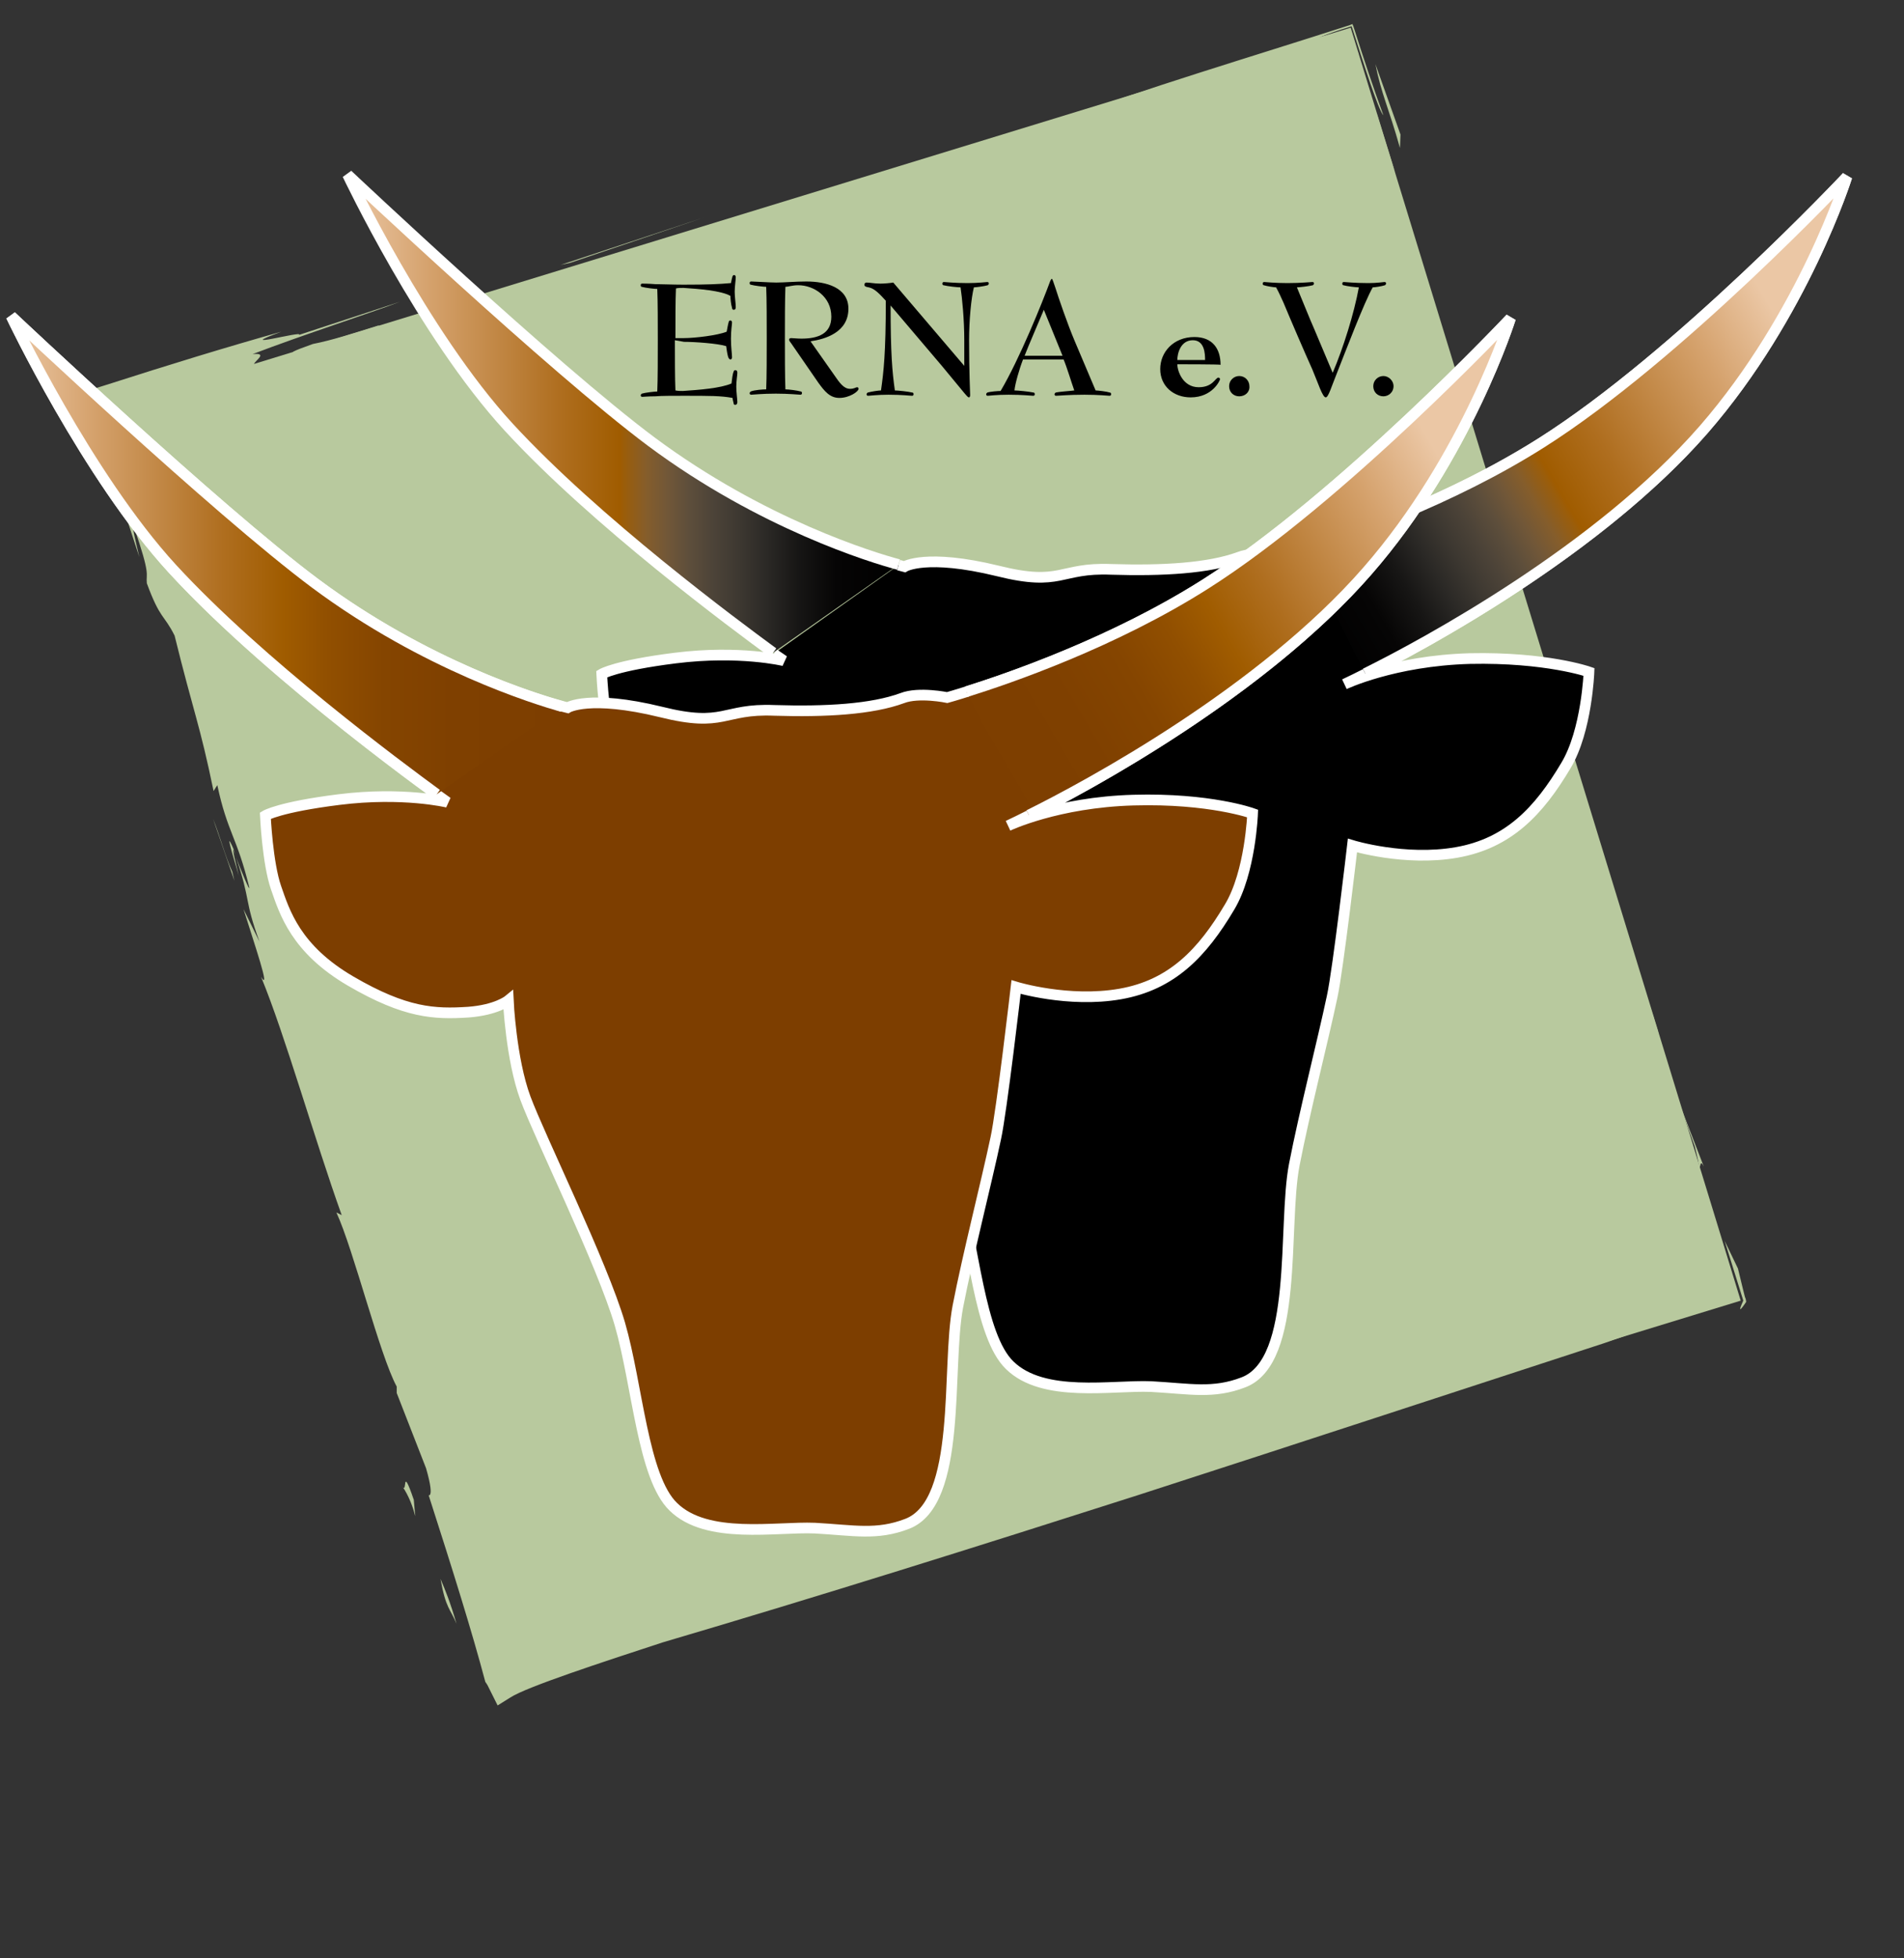
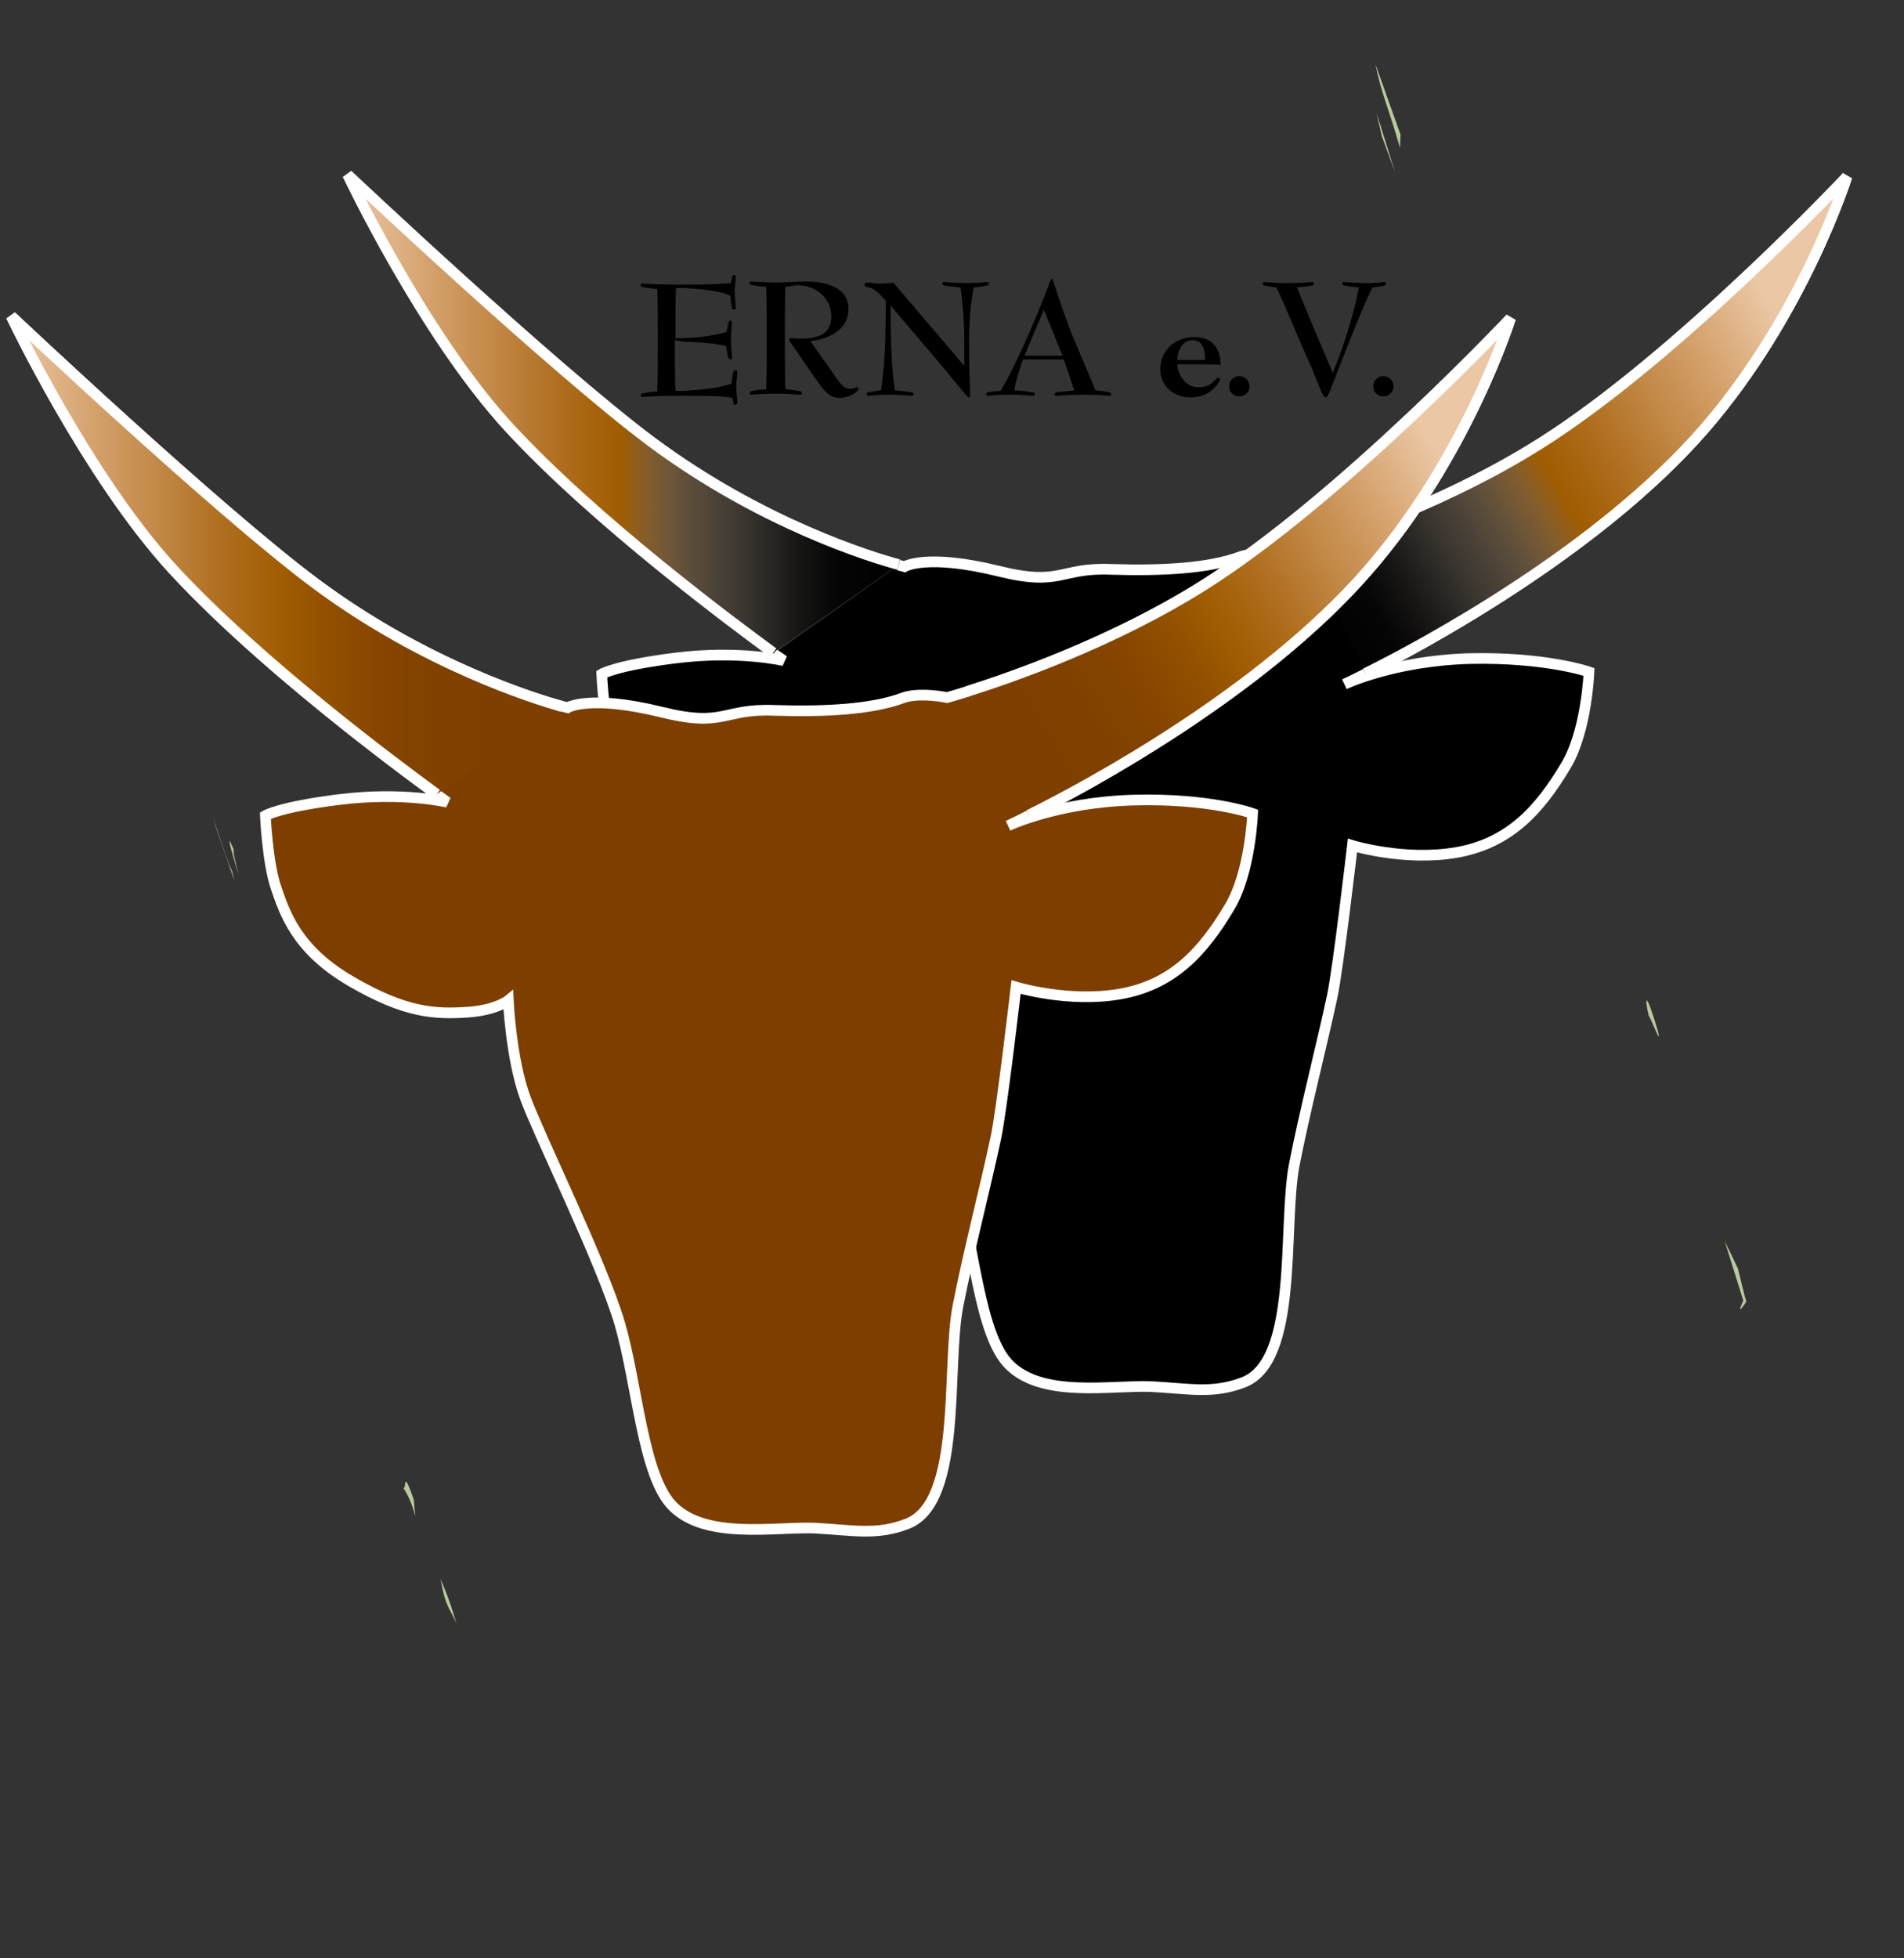
<svg xmlns="http://www.w3.org/2000/svg" version="1.1" id="Ebene_1" x="0px" y="0px" viewBox="0 0 356.6 366.6" style="enable-background:new 0 0 356.6 366.6;" xml:space="preserve">
  <rect x="0" y="0" width="356.6" height="366.6" fill="#333333" stroke="none" />
  <style type="text/css">
	.st0{fill:#B8C99E;}
	.st1{stroke:#FFFFFF;stroke-width:2;}
	.st2{fill:url(#SVGID_1_);stroke:#FFFFFF;stroke-width:2;}
	.st3{fill:url(#SVGID_2_);stroke:#FFFFFF;stroke-width:2;}
	.st4{fill:#7D3E00;stroke:#FFFFFF;stroke-width:2;}
	.st5{fill:url(#SVGID_3_);stroke:#FFFFFF;stroke-width:2;}
	.st6{fill:url(#SVGID_4_);stroke:#FFFFFF;stroke-width:2;}
</style>
  <g>
    <g>
-       <rect x="52.6" y="35.1" transform="matrix(0.956 -0.293 0.293 0.956 -39.236 58.035)" class="st0" width="242.3" height="249.3" />
      <g>
        <g>
          <g>
            <g>
              <path class="st0" d="M326.5,243.5c-1,2.2-0.6,1.9,0.3,0.6c0.1-0.1,0.1-0.2,0.2-0.3c0.1-0.1,0-0.2,0-0.3c0-0.2-0.1-0.5-0.2-0.7        c-0.1-0.5-0.3-1.1-0.4-1.6c-0.3-1.2-0.6-2.5-0.9-3.7l-2.5-5.2L326.5,243.5z" />
-               <path class="st0" d="M319.1,218.4l-5.1-13.2l3.4,9.4c2.5,9.9-1.7-1.9-3.1-5.8C319.8,225.5,317.6,215.4,319.1,218.4z" />
              <path class="st0" d="M310.5,193c-2.4-8.1-2.5-6.1-1.7-2.8C309.3,190.8,311.3,196.3,310.5,193z" />
              <path class="st0" d="M44.7,163.9c-0.5-2.3-1.3-5.1-0.9-4.8C42.7,156.6,42.4,156.2,44.7,163.9z" />
              <path class="st0" d="M43.7,159.1c0.2,0.5,0.4,1,0.6,1.6c-0.2-0.5-0.3-0.9-0.5-1.5C43.8,159.1,43.8,159.2,43.7,159.1z" />
-               <path class="st0" d="M105.7,57.8c9-3.4,14.3-4.6,22.9-7.5l5.1-0.5c9.3-3.2,3.9-2.1,10.6-4.7c8.8-2,26.7-8.1,30.8-9.3        c3-0.4-3.3,1.7-4.6,2.4c10.9-3.7,9.9-4.4,23.5-8.6l0.3,0.2c18-6.4,39-13.1,60.2-19.8l-6.3-3.3c5.3,16.5,10.6,33.3,15.9,49.1        c-0.7-2.4-0.3-1.9-0.4-2.8c6,18.9,12.5,39.4,18.9,58.8s12.8,38,18.7,53.5c-3.3-10.4-7.3-24.2-11.5-38.2        c-4.2-14-8.5-28.1-12.7-38.6c-1.7-7.8-6.4-19.8-6.4-23.1c-7.5-25.9-12.7-38.3-19.7-59.5l2.5,1.3c-3.5,1.1-7.3,2.3-11.4,3.6        c-4.2,1.1-2.3,0-3.7-0.1l14.7-4.8l-0.8-0.4l2.7,8.1l-2.3-8.3l0.3,0.1l-5.9,1.6c1.5-0.6,3.5-1.3,5.8-2l0.2-0.1l0.1,0.2        c2.2,6.8,4.9,15.4,5.9,16.5c-1.8-4.9-3.7-10.6-5.6-16.6l-0.2-0.5l-0.5,0.2c-18.3,5.9-39.8,12.3-52.7,17.3        c8.3-2.3,18.5-5.7,28.3-8.6c4.4-1,11.1-2.8,10.8-2.2c-27.5,9.9-50.8,16.4-79.4,25.6c-7.1,2.3-16.9,5.2-18.3,5.1        c4.7-1.6,1-0.9,4.8-2.3c-10,3.5-0.5,2-15.3,6.3l1.4-2.2c-5.3,3.5-18.1,5.2-28.2,9.4c-4,0.5,2.9-2,10.9-4.5        c-9.2,2.5-9.8,3.7-17.1,5.9l6.5-3.5c-7.3,3.7-14,4-18.5,4.9c-0.4,0.5,4,0.3-5.8,3.2c-4.2,1.1-2.2,0.1-3.3,0.2        c-0.4,0.5-3.7,2.2-10.2,4.2c-1.3-0.1,4.1-2,4.3-2.6c-4.8,1.5-8.8,2.8-12.4,3.5c-8.5,3,0.8,0.5-4.3,2.6        c-13.3,3.7-1.8-1.2-7-0.7c9.7-3.7,22.4-7.8,27.6-9.8l-18.9,6.2c1-0.9-13.1,3-3.3-0.6C42.7,64.9,31.3,68.4,20.1,72l-4.2,1.3        l1.3,4c3.1,9.4,6.2,18.7,8.9,27c-0.6-2.6-1.5-6-1-5.6c3.2,9.3,2.2,8.5,2.4,10.5c2.5,6.8,3.2,5.8,5.2,9.8        c3.6,14.6,4.7,16.5,7.3,29.1l0.7-1.1c1.9,8.9,3.7,9.7,6,19.2c0,0.6-1.4-2.9-2.5-5.7c2.8,8.2,1.5,7.9,4.4,15.8l-3-6.1        c2,6.4,5.2,15.7,3.3,12.7c4.5,10.9,10.1,30.7,15.1,44.6L63,227c3.2,6.9,8.1,26.7,11.3,32.6v1.2l5.5,14.1        c1.9,6.6,0,4.7,0.5,5.1c4.6,14.3,8.1,25.5,10.6,34.9c0.1,0.1,0.2,0.3,0.4,0.6l1.9,3.8l2.4-1.5c3.1-2,17.2-6.6,28.5-10.3        c29.2-8.6,59.4-18.1,88.8-27.5c29.4-9.5,58-18.9,84.4-27.5c8-2.5,18-6.6,27.5-9.9c-12.5,3.6-13.2,4.2-25.3,7.9        c-9.3,2.6-13.6,2.9-22,4.8l4.7-0.6c-11.6,4.2-8.8,2.2-17.7,5.7l-0.8-1.1c-2.8,1.5-11.8,3.7-15.6,4.5l-2.4,1.7        c-8.1,1.9-13.3,3.2-16.3,3.2l1.4,0.5c-3.3,0.4-29.4,9-21.4,4.9c-2.1,0.8-3.8,1.8-8.7,3.2l-1.3-0.6c-6.8,2.3-14.5,4.8-16.8,4.9        c3.6-1.3,4.7-2.1,5.6-2.8c-14.7,4.3-15.9,5.5-16.6,6.5c-0.7,1-0.9,2-14.1,6l0-0.6l-6.3,2.6l-7.4,1.4c-4.1,2.3-12.8,5-22.4,7.8        s-20.1,5.7-28,8.5l4.2,2.2c-0.3-0.7-0.5-1.3-0.7-2c-2.1-6.3-3.4-14.9-7.2-26.9l-0.7,1.1c-2-10-12.4-46.1-13-55.8        c-3.5-8.9,0.1,1-0.7,1.1c-6.4-17.4-5.3-19.1-7.6-28.6c-3.8-10.8,2.2,8.5-0.3,2.8c-4.4-16.9-5.3-13.2-11-34.1        c-0.1-2.2,2,5.2,3,7.2c-5.4-14.2-13.2-41.5-20-63.1c-3.3-11.7-7.4-26-11.7-41l-4.4,8.2c16.7-4.8,34.3-9.9,49.8-14.2l0.4-0.5        c12.3-2.8,25.1-7.6,39.2-11.6L105.7,57.8z" />
              <path class="st0" d="M262.2,27.7l0.1-2.5L257.6,12C258.7,17.6,260.1,20.2,262.2,27.7z" />
              <polygon class="st0" points="258.8,25.5 261.3,32.3 257.8,21.1       " />
-               <polygon class="st0" points="105,49.6 106.8,49.2 131.9,40.7       " />
              <path class="st0" d="M43.5,163.2c-1.3-2.8-2.4-7-3.6-9.9l4,11.6L43.5,163.2z" />
              <path class="st0" d="M75.3,278.2c2.8,4,2.7,8.9,2.2,2.6C75.1,273.8,76.4,280.1,75.3,278.2z" />
              <path class="st0" d="M85.5,304c-1.2-4.1-2.1-6.3-3-8.4C83.5,301.2,84.3,301.1,85.5,304z" />
            </g>
          </g>
        </g>
      </g>
    </g>
    <g>
      <path class="st1" d="M168.3,105.8c0.7,0.2,1.1,0.3,1.1,0.3s4-2.5,17.5,0.8c12,3,11.5-0.7,21.2-0.3c9.7,0.3,18.3-0.2,24-2.3    c3.1-1.2,8.3-0.2,8.3-0.2s26.2-7.2,48.3-21.2c25.6-16.2,57.2-49.8,57.2-49.8s-8.1,25.8-26.8,47.3c-24.2,27.7-67.3,47.7-67.3,47.7    s9.2-4.4,23.5-4.8c14.3-0.3,22.3,2.5,22.3,2.5s-0.4,11-4.3,17.5c-5.1,8.6-10.8,14.6-20.5,16.3s-19.5-1.3-19.5-1.3    s-2.7,23.3-3.8,28.3c-1.8,8.5-5.2,21.7-7.1,31.5c-2.2,11.5,0.9,36.7-9.5,40.7c-5.7,2.2-10,1.2-17.3,0.8c-7.3-0.3-20.2,2.2-26.5-4    c-5.7-5.5-6.7-22.8-10-34.2s-15-35-17.7-42.3s-3.2-18.3-3.2-18.3s-2.2,1.8-7.5,2.2c-6.3,0.4-11.7,0.2-22-5.8s-12.4-12.9-14-17.5    c-1.6-4.6-2-13.5-2-13.5s2.6-1.6,13.8-3c12-1.5,20.3,0.5,20.3,0.5s-0.7-0.5-1.9-1.3" />
      <linearGradient id="SVGID_1_" gradientUnits="userSpaceOnUse" x1="333.535" y1="306.238" x2="243.531" y2="253.569" gradientTransform="matrix(1 0 0 -1 0 366.945)">
        <stop offset="0" style="stop-color:#EBC7A5" />
        <stop offset="0.147" style="stop-color:#D5A26D" />
        <stop offset="0.385" style="stop-color:#AF6E1F" />
        <stop offset="0.494" style="stop-color:#A05C00" />
        <stop offset="0.506" style="stop-color:#995D0D" />
        <stop offset="0.542" style="stop-color:#855D2B" />
        <stop offset="0.581" style="stop-color:#715738" />
        <stop offset="0.621" style="stop-color:#5D4E3B" />
        <stop offset="0.665" style="stop-color:#4C4338" />
        <stop offset="0.711" style="stop-color:#3D3831" />
        <stop offset="0.761" style="stop-color:#2B2926" />
        <stop offset="0.818" style="stop-color:#171615" />
        <stop offset="0.887" style="stop-color:#060505" />
        <stop offset="1" style="stop-color:#000000" />
      </linearGradient>
      <path class="st2" d="M244,103c8-2.5,27.5-9.2,44.7-20.1c25.6-16.2,57.2-49.8,57.2-49.8s-8.1,25.8-26.8,47.3    c-19.7,22.6-52.1,40.1-63.4,45.7" />
      <linearGradient id="SVGID_2_" gradientUnits="userSpaceOnUse" x1="65.08" y1="289.485" x2="168.26" y2="289.485" gradientTransform="matrix(1 0 0 -1 0 366.945)">
        <stop offset="0" style="stop-color:#EBC7A5" />
        <stop offset="0.147" style="stop-color:#D5A26D" />
        <stop offset="0.385" style="stop-color:#AF6E1F" />
        <stop offset="0.494" style="stop-color:#A05C00" />
        <stop offset="0.506" style="stop-color:#995D0D" />
        <stop offset="0.542" style="stop-color:#855D2B" />
        <stop offset="0.581" style="stop-color:#715738" />
        <stop offset="0.621" style="stop-color:#5D4E3B" />
        <stop offset="0.665" style="stop-color:#4C4338" />
        <stop offset="0.711" style="stop-color:#3D3831" />
        <stop offset="0.761" style="stop-color:#2B2926" />
        <stop offset="0.818" style="stop-color:#171615" />
        <stop offset="0.887" style="stop-color:#060505" />
        <stop offset="1" style="stop-color:#000000" />
      </linearGradient>
      <path class="st3" d="M144.8,122.2c-7.1-5.2-33.2-24.5-49.5-42.2C79.2,62.5,65.1,32.7,65.1,32.7s38.4,36.2,56.9,50    c20.7,15.4,41.4,21.7,46.3,23" />
    </g>
    <path class="st4" d="M177.4,130.6c0,0,26.2-7.2,48.3-21.2c25.6-16.2,57.2-49.8,57.2-49.8s-8.1,25.9-26.8,47.3   c-24.2,27.7-67.3,47.7-67.3,47.7s9.2-4.4,23.5-4.8s22.3,2.5,22.3,2.5s-0.4,11-4.3,17.5c-5.1,8.6-10.8,14.6-20.5,16.3   s-19.5-1.3-19.5-1.3s-2.7,23.3-3.8,28.3c-1.8,8.5-5.2,21.7-7.1,31.5c-2.2,11.5,0.9,36.7-9.5,40.7c-5.7,2.2-10,1.2-17.3,0.8   c-7.3-0.3-20.2,2.2-26.5-4c-5.7-5.5-6.7-22.8-10-34.2c-3.3-11.3-15-35-17.7-42.3s-3.2-18.3-3.2-18.3s-2.2,1.8-7.5,2.2   c-6.3,0.4-11.7,0.2-22-5.8s-12.4-12.9-14-17.5c-1.6-4.6-2-13.5-2-13.5s2.6-1.6,13.8-3c12-1.5,20.3,0.5,20.3,0.5   s-32.3-22.8-51.3-43.5C16.3,89.1,2.1,59.2,2.1,59.2s38.4,36.2,56.9,50c23.7,17.7,47.3,23.3,47.3,23.3s4-2.5,17.5,0.8   c12,3,11.5-0.7,21.2-0.3c9.7,0.3,18.3-0.2,24-2.3C172.1,129.5,177.4,130.6,177.4,130.6z" />
    <g>
      <path d="M126.4,63.7c0,2.9,0,7.2,0.1,9.4c0.5,0.1,0.9,0.1,1.4,0.1c3-0.2,7-0.5,9.1-1.4c0.1-0.8,0.2-1.8,0.4-2.2    c0-0.1,0.1-0.3,0.3-0.3c0.3,0,0.4,0.2,0.4,0.5c0,0.4-0.2,1.5-0.2,2.6c0,1,0.2,2.4,0.2,2.9c0,0.2-0.1,0.5-0.4,0.5    c-0.2,0-0.3-0.1-0.3-0.3c-0.1-0.4-0.2-0.8-0.2-1c-2.2-0.4-4.2-0.4-9.2-0.4c-2.2,0-4,0-5.3,0.1c-1.3,0-2.2,0.1-2.4,0.1    c-0.2,0-0.3-0.1-0.3-0.3c0-0.1,0.1-0.2,0.2-0.3c0.7-0.2,2.4-0.4,2.9-0.4c0.1-2.2,0.1-6.6,0.1-9.6c0-3,0-7.4-0.1-9.6    c-0.5,0-2.2-0.2-2.9-0.4c-0.1,0-0.2-0.1-0.2-0.3c0-0.2,0.1-0.3,0.3-0.3c0.2,0,1.1,0,2.4,0.1c1.3,0,3.2,0.1,5.3,0.1    c4.5,0,6.7-0.1,8.9-0.3c0.1-0.5,0.2-1,0.3-1.3c0.1-0.1,0.1-0.2,0.3-0.2s0.3,0.2,0.3,0.4c0,0.5-0.2,1.8-0.2,2.7    c0,1,0.2,2.2,0.2,2.9c0,0.3-0.1,0.5-0.4,0.5c-0.2,0-0.3-0.2-0.3-0.4c-0.2-0.6-0.3-1.7-0.3-2.2c-1.8-1-5.8-1.3-8.8-1.5    c-0.5,0-1,0-1.4,0.1c-0.1,2.1-0.1,6.2-0.1,9.3h1.6c2,0,6.3-0.5,8-1.2c0.1-0.5,0.2-1.2,0.4-1.9c0.1-0.2,0.2-0.2,0.3-0.2    c0.2,0,0.3,0.2,0.3,0.4c0,0.4-0.2,1.4-0.2,3c0,1.7,0.2,2.8,0.2,3.5c0,0.2-0.1,0.4-0.3,0.4c-0.1,0-0.2-0.1-0.3-0.2    c-0.3-0.5-0.4-1.8-0.5-2.3c-1.6-0.5-5.9-0.8-7.9-0.8L126.4,63.7L126.4,63.7z" />
      <path d="M148.4,64.6c-0.3-0.5-0.6-0.7-0.6-1c0-0.2,0.1-0.3,0.4-0.3c0.3,0,1.1,0.1,1.9,0.1c3.1,0,5.6-0.9,5.6-4.1    c0-3.8-3.3-5.9-6.2-5.9c-1.1,0-1.9,0.3-2.4,0.3c-0.1,2.3-0.1,6.8-0.1,9.6c0,2.7,0,7.3,0.1,9.6c0.6,0,2.2,0.2,2.9,0.4    c0.1,0,0.2,0.1,0.2,0.3c0,0.2-0.1,0.3-0.3,0.3c-0.3,0-2.1-0.2-4.6-0.2c-2.6,0-4.3,0.2-4.6,0.2c-0.2,0-0.3-0.1-0.3-0.3    c0-0.1,0.1-0.2,0.2-0.3c0.7-0.3,2.4-0.4,2.9-0.4c0.1-2.2,0.1-6.6,0.1-9.6c0-3,0-7.4-0.1-9.6c-0.5,0-2.2-0.2-2.9-0.4    c-0.1,0-0.2-0.1-0.2-0.3c0-0.2,0.1-0.3,0.3-0.3c0.6,0,3.5,0.2,4.7,0.2c1.4,0,3.7-0.2,5.6-0.2c3.7,0,7.9,1.1,7.9,5.1    c0,4.4-4.3,5.7-7.1,6.1l4.5,6.4c0.9,1.3,1.7,2.5,2.9,2.5c0.8,0,1.1-0.3,1.3-0.3c0.2,0,0.3,0.1,0.3,0.3c0,0.5-1.7,1.7-3.6,1.7    c-1.8,0-2.8-1.3-3.9-2.8L148.4,64.6z" />
      <path d="M180.6,63.7c0-3.9-0.4-7.9-0.7-9.9c-0.6,0-2.4-0.2-3.2-0.4c-0.1,0-0.2-0.1-0.2-0.3c0-0.2,0.1-0.3,0.3-0.3    c0.2,0,2,0.2,4.4,0.2c2.1,0,3.5-0.2,3.7-0.2c0.2,0,0.3,0.1,0.3,0.3c0,0.1-0.1,0.2-0.2,0.3c-0.7,0.2-2.2,0.4-2.6,0.4    c-0.5,2-0.9,6.1-0.9,9.9c0,6,0.2,10,0.2,10.3c0,0.2-0.1,0.4-0.2,0.4c-0.3,0-0.3-0.1-5.1-5.9l-9.6-11.3c0,8.9,0.3,12.4,0.8,15.9    c0.5,0,2.5,0.2,3.3,0.4c0.1,0,0.2,0.1,0.2,0.3c0,0.2-0.1,0.3-0.3,0.3s-1.9-0.2-4.4-0.2c-2,0-3.6,0.2-3.8,0.2    c-0.2,0-0.3-0.1-0.3-0.3c0-0.1,0.1-0.2,0.2-0.3c0.7-0.2,2.1-0.4,2.5-0.4c0.5-3.5,0.9-7,0.9-16.8c-1.1-1.2-2.1-2.3-3.2-2.5    c-0.6-0.1-0.8-0.2-0.8-0.5s0.2-0.4,0.4-0.4c0.6,0,1.5,0.2,2.6,0.2c0.7,0,1.8-0.1,2.4-0.2l13.3,15.6L180.6,63.7L180.6,63.7z" />
      <path d="M205.2,73.1c0.4,0,2.1,0.2,2.7,0.4c0.1,0,0.2,0.1,0.2,0.3c0,0.2-0.1,0.3-0.3,0.3c-0.2,0-2-0.2-4.7-0.2    c-3,0-4.9,0.2-5.3,0.2c-0.2,0-0.3-0.1-0.3-0.3c0-0.1,0.1-0.2,0.2-0.3c0.9-0.2,2.9-0.3,3.5-0.4c-0.5-1.4-1.4-4.4-2-5.8h-7.6    c-0.7,1.8-1.5,4.6-1.6,5.8c0.6,0,2.7,0.2,3.6,0.4c0.1,0,0.2,0.1,0.2,0.3c0,0.2-0.1,0.3-0.3,0.3c-0.2,0-2-0.2-4.6-0.2    c-2.2,0-3.8,0.2-3.9,0.2c-0.2,0-0.3-0.1-0.3-0.3c0-0.1,0.1-0.2,0.2-0.3c0.6-0.2,2.1-0.3,2.5-0.3c3.5-5.9,7.8-16.5,9.3-20.6    c0.1-0.2,0.2-0.4,0.3-0.4c0.1,0,0.3,0.6,0.7,1.8c0.5,1.6,2.2,6.6,3.6,9.9L205.2,73.1z M199,66.6l-3.5-8.6c-0.7,1.7-3,7-3.6,8.6    H199z" />
      <path d="M220.5,68.2c0,1.2,1,4.3,4,4.3c2.7,0,3.1-1.8,3.7-1.8c0.1,0,0.3,0.1,0.3,0.3s-1.4,3.4-5.5,3.4c-3.2,0-5.7-2.1-5.7-5.3    c0-3.2,2.5-6,6.4-6c3.4,0,4.9,2.2,4.9,5.2C228.6,68.2,220.5,68.2,220.5,68.2z M225.7,67.4c0-1.2-0.1-3.7-2.3-3.7    c-2.3,0-2.9,2.5-2.9,3.7H225.7z" />
      <path d="M232.1,74.2c-1.1,0-1.9-0.8-1.9-1.9c0-1.1,0.9-1.9,1.9-1.9c1.1,0,1.9,0.9,1.9,1.9C234.1,73.4,233.2,74.2,232.1,74.2z" />
      <path d="M249.6,69.8c2-4.7,4-11.1,4.9-16c-0.5,0-2.2-0.2-2.9-0.4c-0.1,0-0.2-0.1-0.2-0.3c0-0.2,0.1-0.3,0.3-0.3    c0.3,0,2,0.2,4.6,0.2c1.6,0,2.8-0.2,3-0.2c0.2,0,0.3,0.1,0.3,0.3c0,0.1-0.1,0.2-0.2,0.3c-0.6,0.2-1.9,0.4-2.3,0.4    c-1.6,2.8-5.1,12-6.8,16.3c-0.9,2.2-1.5,4.3-2,4.3c-0.6,0-1.4-2.6-2.5-5.2c-1.4-3.1-4.2-9.6-5.4-12.5c-0.4-0.9-0.9-2-1.4-2.9    c-0.4,0-1.7-0.2-2.3-0.4c-0.1,0-0.2-0.1-0.2-0.3c0-0.2,0.1-0.3,0.3-0.3c0.2,0,1.9,0.2,4.3,0.2c2.7,0,4.5-0.2,4.7-0.2    c0.2,0,0.3,0.1,0.3,0.3c0,0.1-0.1,0.2-0.2,0.3c-0.7,0.2-2.5,0.4-3,0.4c0.6,1.4,2.6,6.4,3.2,7.7L249.6,69.8z" />
      <path d="M259.1,74.2c-1.1,0-1.9-0.8-1.9-1.9c0-1.1,0.9-1.9,1.9-1.9s1.9,0.9,1.9,1.9C261,73.4,260.1,74.2,259.1,74.2z" />
    </g>
    <linearGradient id="SVGID_3_" gradientUnits="userSpaceOnUse" x1="270.543" y1="279.717" x2="180.54" y2="227.048" gradientTransform="matrix(1 0 0 -1 0 366.945)">
      <stop offset="0" style="stop-color:#EBC7A5" />
      <stop offset="0.147" style="stop-color:#D5A26D" />
      <stop offset="0.385" style="stop-color:#AF6E1F" />
      <stop offset="0.494" style="stop-color:#A05C00" />
      <stop offset="0.576" style="stop-color:#914F00" />
      <stop offset="0.677" style="stop-color:#854500" />
      <stop offset="0.799" style="stop-color:#7F4000" />
      <stop offset="1" style="stop-color:#7D3E00" />
    </linearGradient>
    <path class="st5" d="M181,129.5c8-2.5,27.5-9.2,44.7-20.1c25.6-16.2,57.2-49.8,57.2-49.8s-8.1,25.9-26.8,47.3   c-19.7,22.6-52.1,40.1-63.4,45.7" />
    <linearGradient id="SVGID_4_" gradientUnits="userSpaceOnUse" x1="2.09" y1="262.96" x2="105.27" y2="262.96" gradientTransform="matrix(1 0 0 -1 0 366.945)">
      <stop offset="0" style="stop-color:#EBC7A5" />
      <stop offset="0.147" style="stop-color:#D5A26D" />
      <stop offset="0.385" style="stop-color:#AF6E1F" />
      <stop offset="0.494" style="stop-color:#A05C00" />
      <stop offset="0.576" style="stop-color:#914F00" />
      <stop offset="0.677" style="stop-color:#854500" />
      <stop offset="0.799" style="stop-color:#7F4000" />
      <stop offset="1" style="stop-color:#7D3E00" />
    </linearGradient>
    <path class="st6" d="M81.8,148.7c-7.1-5.2-33.2-24.5-49.5-42.2C16.3,89.1,2.1,59.2,2.1,59.2s38.4,36.2,56.9,50   c20.7,15.4,41.4,21.7,46.3,23.1" />
  </g>
</svg>